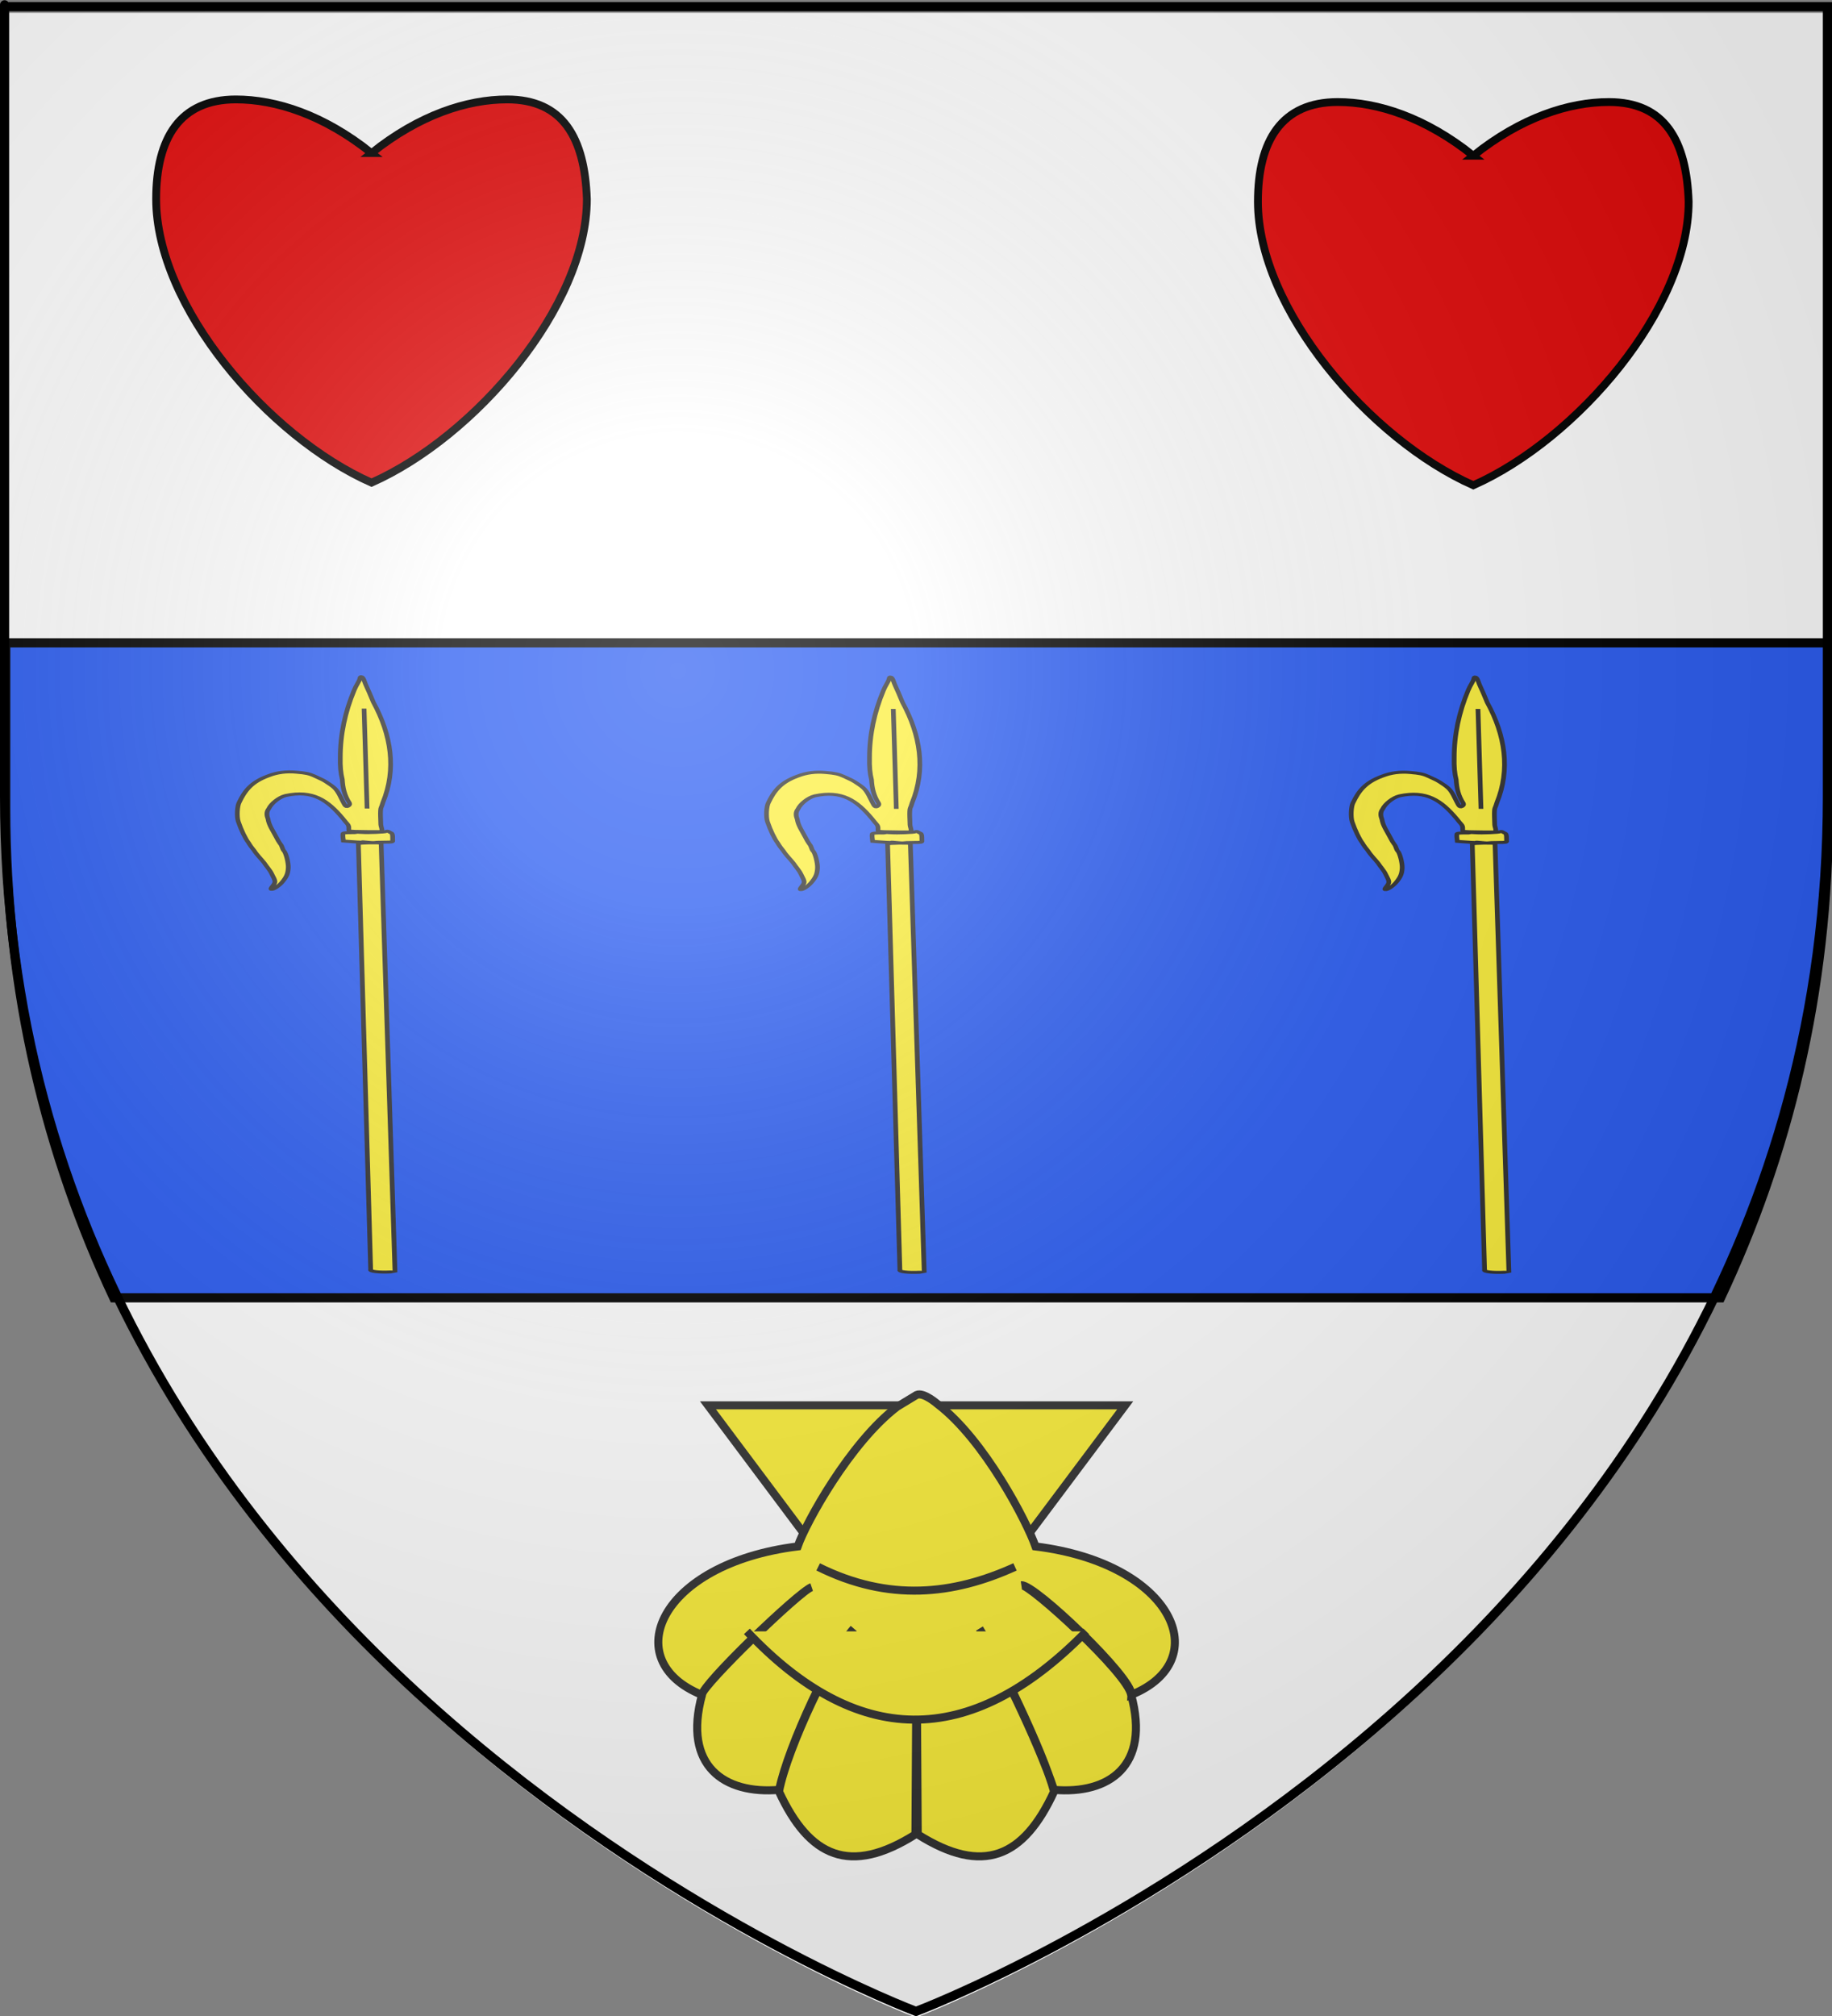
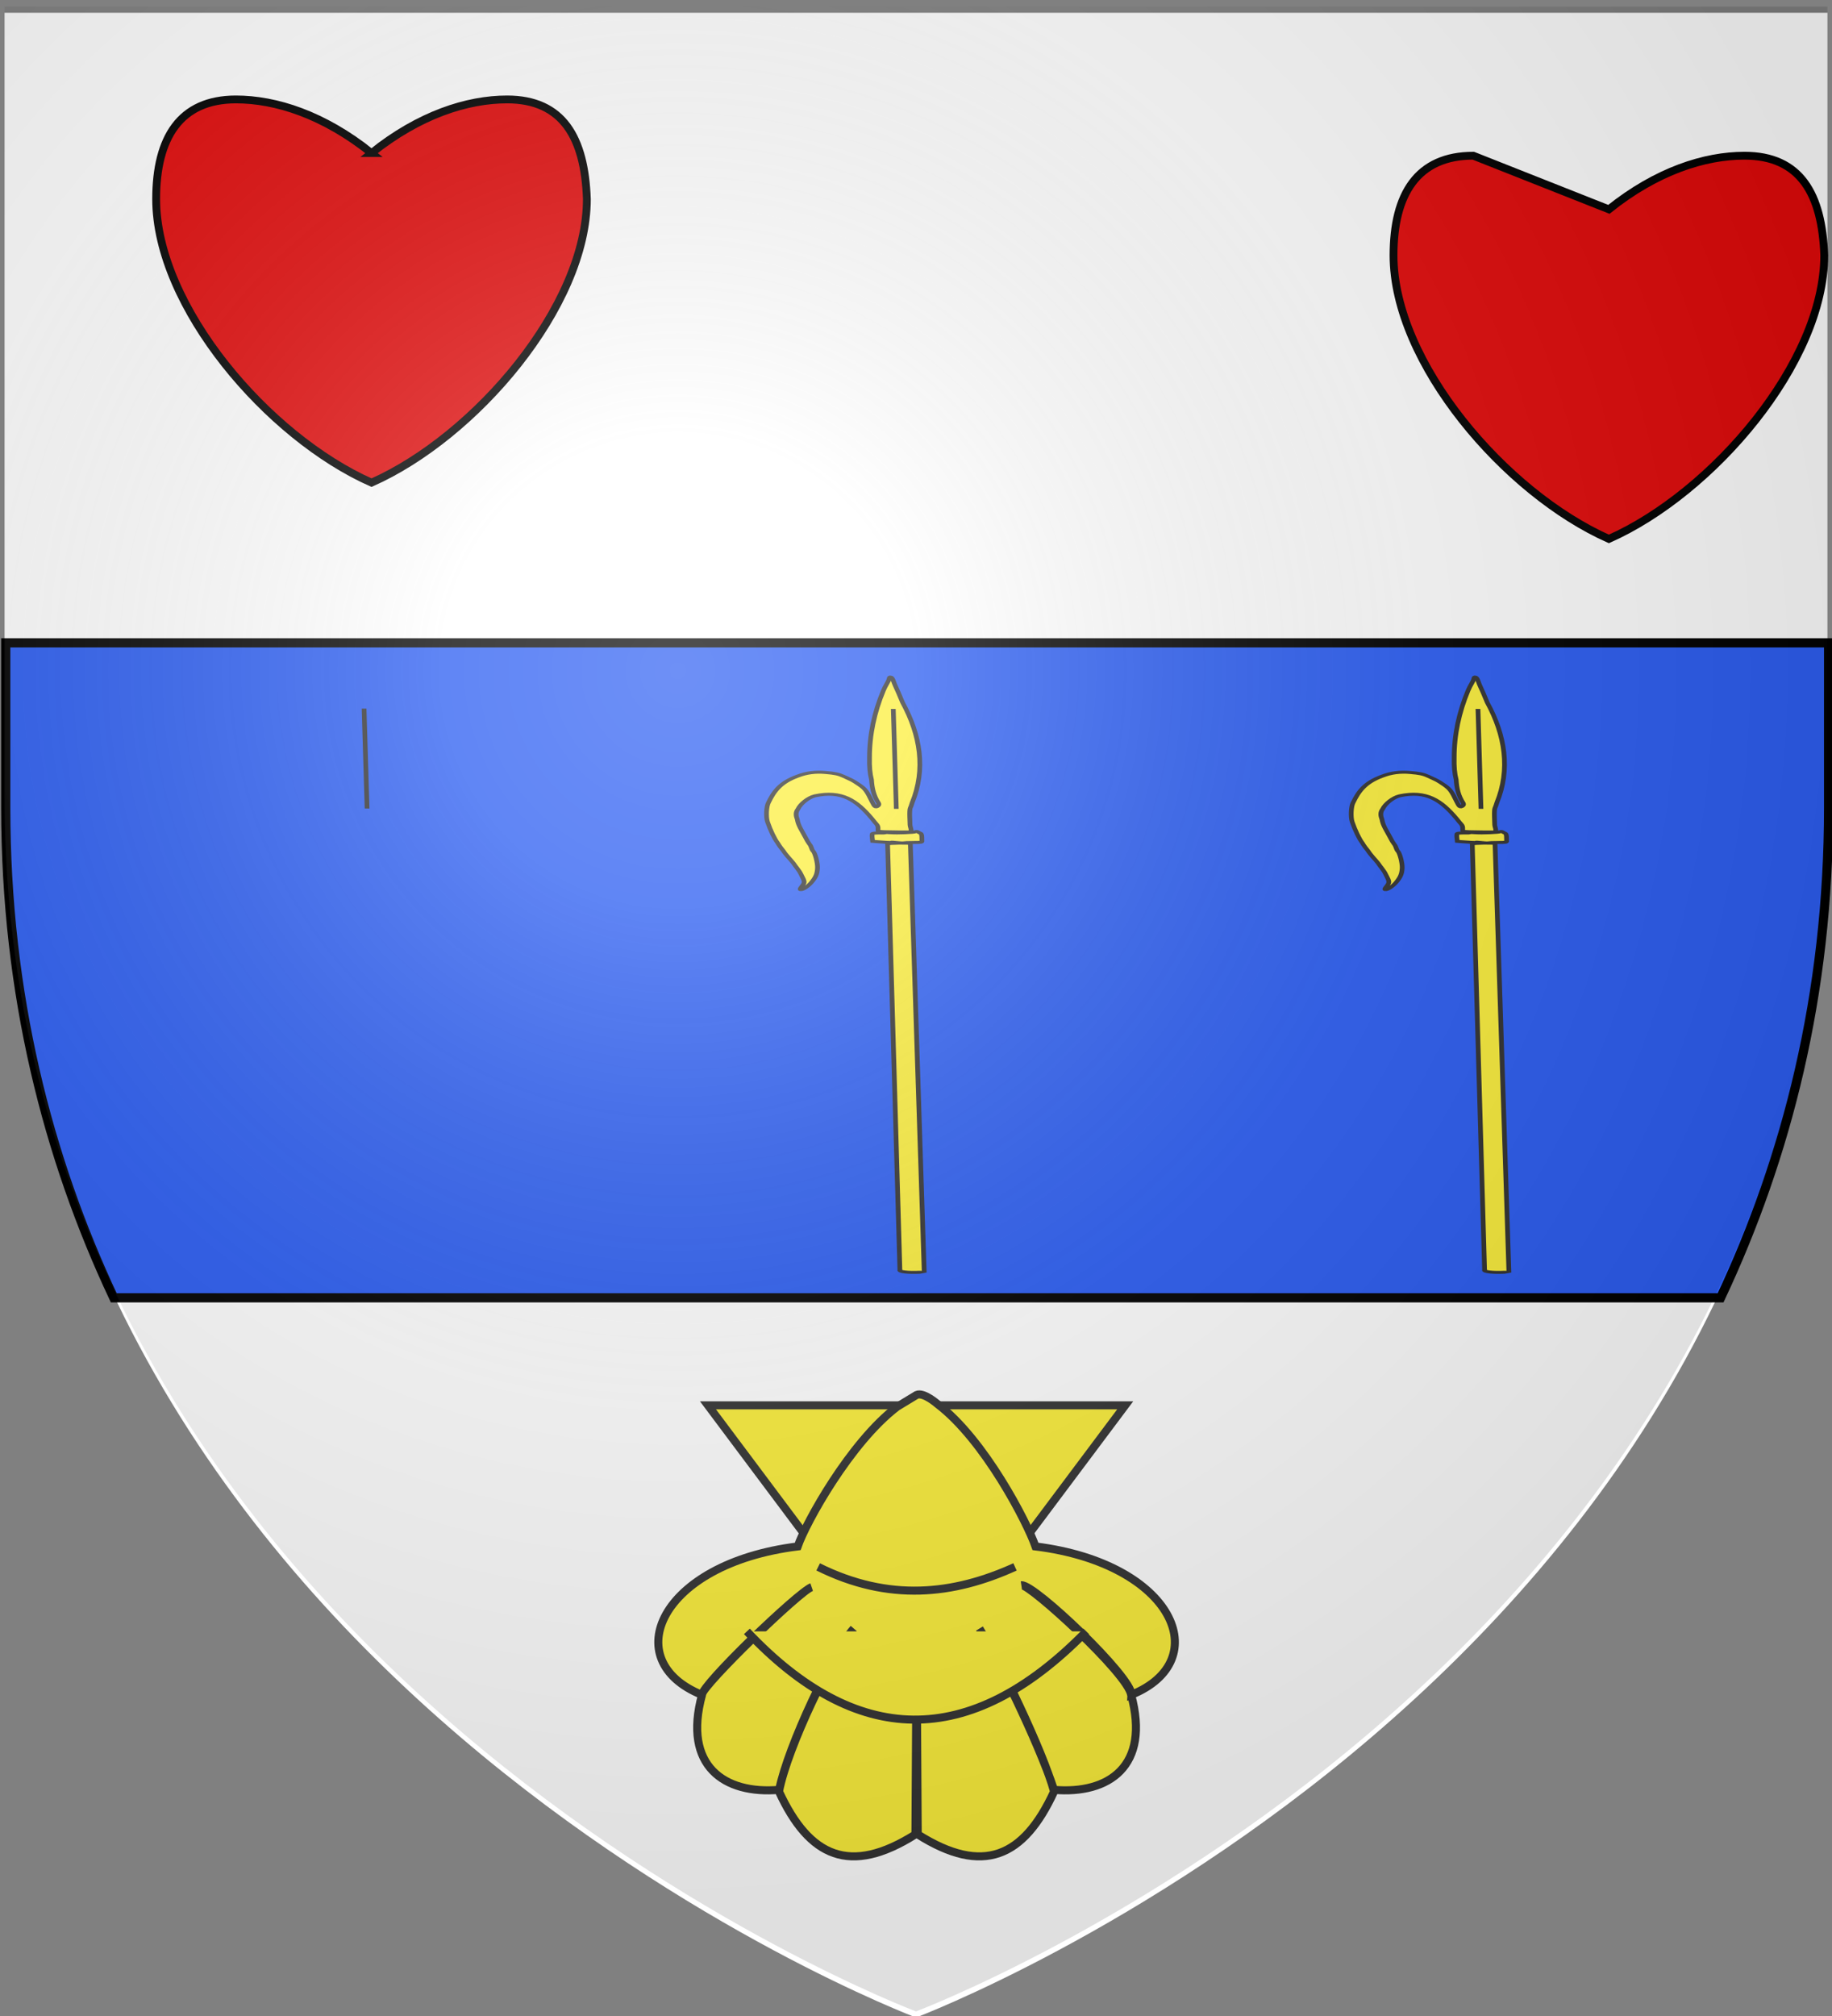
<svg xmlns="http://www.w3.org/2000/svg" xmlns:ns1="http://sodipodi.sourceforge.net/DTD/sodipodi-0.dtd" xmlns:ns2="http://www.inkscape.org/namespaces/inkscape" xmlns:xlink="http://www.w3.org/1999/xlink" height="660" width="600" version="1.0" id="svg2" ns1:version="0.32" ns2:version="0.92.3 (2405546, 2018-03-11)" ns1:docname="Brussieu.svg" ns2:export-filename="/Users/olivier/Desktop/Blason Rouge/Blason_Vide_3D.png" ns2:export-xdpi="144" ns2:export-ydpi="144" ns2:output_extension="org.inkscape.output.svg.inkscape">
  <rect width="100%" height="100%" fill="#808080" stroke="none" />
  <ns1:namedview ns2:window-height="1018" ns2:window-width="1920" ns2:pageshadow="2" ns2:pageopacity="0.0" guidetolerance="10.0" gridtolerance="10.0" objecttolerance="10.0" borderopacity="1.0" bordercolor="#666666" pagecolor="#ffffff" id="base" showgrid="false" height="660px" ns2:zoom="1.03" ns2:cx="-8.9542694" ns2:cy="434.24052" ns2:window-x="-8" ns2:window-y="-8" ns2:current-layer="layer3" showguides="true" ns2:guide-bbox="true" ns2:window-maximized="1" />
  <desc id="desc4">Flag of Canton of Valais (Wallis)</desc>
  <defs id="defs6">
    <ns2:perspective ns1:type="inkscape:persp3d" ns2:vp_x="0 : 330 : 1" ns2:vp_y="0 : 1000 : 0" ns2:vp_z="600 : 330 : 1" ns2:persp3d-origin="300 : 220 : 1" id="perspective97" />
    <linearGradient id="linearGradient2893">
      <stop style="stop-color:white;stop-opacity:0.314;" offset="0" id="stop2895" />
      <stop id="stop2897" offset="0.19" style="stop-color:white;stop-opacity:0.251;" />
      <stop style="stop-color:#6b6b6b;stop-opacity:0.125;" offset="0.6" id="stop2901" />
      <stop style="stop-color:black;stop-opacity:0.125;" offset="1" id="stop2899" />
    </linearGradient>
    <linearGradient id="linearGradient2885">
      <stop id="stop2887" offset="0" style="stop-color:white;stop-opacity:1;" />
      <stop style="stop-color:white;stop-opacity:1;" offset="0.229" id="stop2891" />
      <stop id="stop2889" offset="1" style="stop-color:black;stop-opacity:1;" />
    </linearGradient>
    <linearGradient id="linearGradient2955">
      <stop id="stop2867" offset="0" style="stop-color:#fd0000;stop-opacity:1;" />
      <stop style="stop-color:#e77275;stop-opacity:0.659;" offset="0.5" id="stop2873" />
      <stop style="stop-color:black;stop-opacity:0.323;" offset="1" id="stop2959" />
    </linearGradient>
    <radialGradient ns2:collect="always" xlink:href="#linearGradient2955" id="radialGradient2961" cx="225.524" cy="218.901" fx="225.524" fy="218.901" r="300" gradientTransform="matrix(-4.167939e-4,2.183,-1.884,-3.599562e-4,615.597,-289.121)" gradientUnits="userSpaceOnUse" />
    <polygon id="star" transform="scale(53,53)" points="0,-1 0.588,0.809 -0.951,-0.309 0.951,-0.309 -0.588,0.809 0,-1 " />
    <clipPath id="clip">
      <path d="M 0,-200 L 0,600 L 300,600 L 300,-200 L 0,-200 z " id="path10" />
    </clipPath>
    <radialGradient ns2:collect="always" xlink:href="#linearGradient2955" id="radialGradient1911" gradientUnits="userSpaceOnUse" gradientTransform="matrix(-4.167939e-4,2.183,-1.884,-3.599562e-4,615.597,-289.121)" cx="225.524" cy="218.901" fx="225.524" fy="218.901" r="300" />
    <radialGradient ns2:collect="always" xlink:href="#linearGradient2955" id="radialGradient2865" gradientUnits="userSpaceOnUse" gradientTransform="matrix(0,1.749,-1.593,-1.049767e-7,551.788,-191.29)" cx="225.524" cy="218.901" fx="225.524" fy="218.901" r="300" />
    <radialGradient ns2:collect="always" xlink:href="#linearGradient2955" id="radialGradient2871" gradientUnits="userSpaceOnUse" gradientTransform="matrix(0,1.386,-1.323,-5.741131e-8,-158.082,-109.541)" cx="225.524" cy="218.901" fx="225.524" fy="218.901" r="300" />
    <radialGradient ns2:collect="always" xlink:href="#linearGradient2893" id="radialGradient3163" gradientUnits="userSpaceOnUse" gradientTransform="matrix(1.353,0,0,1.349,-77.629,-85.747)" cx="221.445" cy="226.331" fx="221.445" fy="226.331" r="300" />
  </defs>
  <g ns2:groupmode="layer" id="layer3" ns2:label="Fond écu" style="display:inline">
    <path id="path2855" style="fill:#ffffff;fill-opacity:1;fill-rule:evenodd;stroke:none;stroke-width:1px;stroke-linecap:butt;stroke-linejoin:miter;stroke-opacity:1" d="m 300,660.5 c 0,0 298.5,-112.32 298.5,-397.772 0,-285.452 0,-258.552 0,-258.552 H 1.5 V 262.728 C 1.5,548.18 300,660.5 300,660.5 Z" ns1:nodetypes="cccccc" ns2:connector-curvature="0" />
    <path style="display:inline;fill:#2b5df2;fill-opacity:0.994;fill-rule:evenodd;stroke:#000000;stroke-width:3;stroke-linecap:butt;stroke-linejoin:miter;stroke-miterlimit:4;stroke-dasharray:none;stroke-opacity:1" d="m 1.883,210.445 v 53.938 c 0,61.28 13.768,114.576 35.375,160.5 H 563.508 c 21.607,-45.923 35.375,-99.22 35.375,-160.5 0,-59.554 0,-18.494 0,-53.938 z" id="path3568" ns2:connector-curvature="0" />
    <path style="display:inline;fill:#e20909;fill-rule:evenodd;stroke:#000000;stroke-width:2.56;stroke-linecap:butt;stroke-linejoin:miter;stroke-miterlimit:4;stroke-dasharray:none;stroke-opacity:1" id="path11748" d="m 121.675,50.116 c 0,0 0,0 0,0 C 106.001,37.569 90.327,32.551 77.265,32.551 c -18.286,0 -26.123,12.547 -26.123,32.621 0,35.13 36.573,77.789 70.533,92.844 33.96,-15.056 70.533,-57.714 70.533,-92.844 -0.704,-20.074 -7.837,-32.621 -26.123,-32.621 -13.062,0 -28.736,5.019 -44.41,17.565 z" ns2:connector-curvature="0" />
-     <path style="display:inline;fill:#e20909;fill-rule:evenodd;stroke:#000000;stroke-width:2.56;stroke-linecap:butt;stroke-linejoin:miter;stroke-miterlimit:4;stroke-dasharray:none;stroke-opacity:1" id="path3160" d="m 482.519,50.97 c 0,0 0,0 0,0 C 466.845,38.423 451.171,33.405 438.109,33.405 c -18.286,0 -26.123,12.547 -26.123,32.621 0,35.13 36.573,77.789 70.533,92.844 33.96,-15.056 70.533,-57.714 70.533,-92.844 -0.704,-20.074 -7.837,-32.621 -26.123,-32.621 -13.062,0 -28.736,5.019 -44.41,17.565 z" ns2:connector-curvature="0" />
+     <path style="display:inline;fill:#e20909;fill-rule:evenodd;stroke:#000000;stroke-width:2.56;stroke-linecap:butt;stroke-linejoin:miter;stroke-miterlimit:4;stroke-dasharray:none;stroke-opacity:1" id="path3160" d="m 482.519,50.97 c 0,0 0,0 0,0 c -18.286,0 -26.123,12.547 -26.123,32.621 0,35.13 36.573,77.789 70.533,92.844 33.96,-15.056 70.533,-57.714 70.533,-92.844 -0.704,-20.074 -7.837,-32.621 -26.123,-32.621 -13.062,0 -28.736,5.019 -44.41,17.565 z" ns2:connector-curvature="0" />
    <g transform="translate(21.254,335.333)" id="g41117" style="fill:#fcef3c;fill-opacity:1;stroke:#333333;stroke-width:2.631;stroke-miterlimit:4;stroke-dasharray:none;stroke-opacity:1" ns2:label="coquille d'or">
      <path style="fill:#fcef3c;fill-opacity:1;fill-rule:evenodd;stroke:#333333;stroke-width:2.631;stroke-linecap:butt;stroke-linejoin:miter;stroke-miterlimit:4;stroke-dasharray:none;stroke-opacity:1" d="m 210.616,124.75 68.308,91.255 68.336,-91.255 h -68.336 z" id="path41119" ns2:connector-curvature="0" />
      <path style="fill:#fcef3c;fill-opacity:1;fill-rule:evenodd;stroke:#333333;stroke-width:2.631;stroke-linecap:butt;stroke-linejoin:miter;stroke-miterlimit:4;stroke-dasharray:none;stroke-opacity:1" d="M 272.562,125.219 C 257.197,136.913 242.734,163.061 240,170.938 c -45.389,5.631 -59.01,37.374 -31.438,48.562 0.654,-3.537 32.284,-34.076 35.978,-35.224 -4.404,1.629 -36.045,32.033 -35.885,35.287 -6.331,23.264 7.295,32.615 25.281,31.062 2.901,-14.41 17.518,-45.172 24.41,-52.795 -6.737,8.182 -21.648,38.576 -24.472,53.357 9.937,21.524 23.263,27.56 44.688,14.031 l 0.375,-61.99 0.375,61.99 c 21.424,13.529 34.72,7.493 44.656,-14.031 -3.592,-13.245 -18.418,-43.748 -24.441,-53.357 4.754,7.79 19.223,36.778 24.41,52.795 17.987,1.553 31.612,-7.798 25.281,-31.062 -1.024,-6.998 -33.298,-36.399 -35.916,-35.905 4.199,-0.46 36.344,30.199 36.01,35.843 27.573,-11.189 13.951,-42.931 -31.438,-48.562 -2.734,-7.877 -16.641,-34.858 -32.007,-46.552 0,0 -4.642,-4.098 -6.931,-3.041 z" id="path41121" ns1:nodetypes="ccccccccccccccccccccc" ns2:connector-curvature="0" />
      <path style="fill:#fcef3c;fill-opacity:1;fill-rule:evenodd;stroke:#333333;stroke-width:2.631;stroke-linecap:butt;stroke-linejoin:miter;stroke-miterlimit:4;stroke-dasharray:none;stroke-opacity:1" d="m 246.705,177.634 c 23.134,11.519 44.287,9.173 64.465,0" id="path41123" ns1:nodetypes="cc" ns2:connector-curvature="0" />
      <path style="fill:#fcef3c;fill-opacity:1;fill-rule:evenodd;stroke:#333333;stroke-width:2.631;stroke-linecap:butt;stroke-linejoin:miter;stroke-miterlimit:4;stroke-dasharray:none;stroke-opacity:1" d="m 223.364,198.752 c 35.567,37.692 72.616,39.346 111.147,0" id="path41125" ns1:nodetypes="cc" ns2:connector-curvature="0" />
    </g>
    <g style="display:inline;fill:#2b5df2;fill-opacity:1;stroke:#333333;stroke-width:2.631;stroke-miterlimit:4;stroke-dasharray:none;stroke-opacity:1" id="g41115" ns2:label="Calque 1" transform="matrix(1.14,0,0,1.14,198.927,441.997)" />
    <g id="g9374" style="display:inline;fill:#fcef3c;fill-opacity:1;stroke:#313131;stroke-opacity:1" transform="matrix(-0.361,0.224,0.354,0.227,114.554,194.626)">
      <g id="g8485" transform="matrix(0.602,-0.034,0.032,0.621,1428.139,143.362)" style="fill:#fcef3c;fill-opacity:1;stroke:#313131;stroke-opacity:1" ns2:transform-center-x="206.43732" ns2:transform-center-y="-237.88287">
-         <path ns2:transform-center-x="331.14571" ns2:transform-center-y="-381.1822" style="fill:#fcef3c;fill-opacity:1;stroke:#313131;stroke-width:5;stroke-miterlimit:4;stroke-dasharray:none;stroke-opacity:1" d="m -2097.77,-29.113 c 0.435,-2.247 16.843,-15.504 18.734,-15.136 l 470.603,537.553 c 3.023,1.201 -3.601,9.37 -13.355,16.47 -2.027,1.475 -3.828,2.672 -4.002,2.66 z m -3.285,0.371 c 3.577,-3.021 7.18,-5.743 8.005,-6.05 0.825,-0.307 3.075,-2.547 4.999,-4.979 1.924,-2.432 3.919,-4.421 4.433,-4.421 0.867,7.2e-4 3.823,-2.915 10.748,-10.602 l 2.8,-3.108 -3.549,-4.563 c -1.952,-2.51 -4.169,-4.801 -4.926,-5.093 -0.759,-0.292 -3.596,1.463 -6.328,3.915 -2.723,2.445 -5.324,4.445 -5.779,4.444 -0.455,-3.52e-4 -2.19,1.493 -3.856,3.319 -4.382,4.804 -18.824,15.663 -20.829,15.661 -1.018,-8e-4 -1.709,0.774 -1.71,1.917 -9e-4,1.055 -0.246,2.553 -0.544,3.329 -0.299,0.777 1.03,3.173 2.957,5.334 1.925,2.158 3.984,4.487 4.577,5.175 1.594,1.852 1.93,1.692 9.002,-4.279 z m -8.468,-15.956 c 1.323,-0.854 12.644,-10.875 19,-16.819 2.409,-2.253 4.381,-4.53 4.381,-5.059 4e-4,-0.53 -1.295,-2.206 -2.878,-3.726 -1.583,-1.519 -3.143,-4.192 -3.466,-5.94 -0.323,-1.748 -1.546,-6.553 -2.716,-10.679 -8.234,-33.129 -7.847,-55.91 20.227,-67.244 6.871,-2.471 20.233,-0.241 28.402,4.739 5.766,2.311 9.432,7.144 12.297,12.423 6.349,8.492 9.454,18.519 13.725,28.056 1.808,3.911 3.765,8.862 4.351,11.004 0.858,4.145 3.965,7.305 5.071,11.308 0.012,3.018 9.603,17.907 15.392,23.893 6.93,7.166 11.815,10.318 21.379,13.796 6.866,2.497 15.591,3.238 16.717,1.421 0.347,-0.561 -1.088,-1.691 -3.189,-2.511 -8.969,-3.498 -8.847,-3.361 -14.764,-16.655 -2.891,-6.005 -4.05,-12.611 -6.319,-18.833 -2.028,-7.402 -3.108,-14.977 -5.81,-22.2 -1.214,-4.775 -2.462,-9.018 -4.287,-13.558 -2.011,-7.089 -8.52,-20.909 -15.657,-33.244 -4.092,-7.073 -16.54,-19.981 -22.276,-23.101 -17.666,-10.608 -32.402,-16.851 -53.095,-12.977 -11.206,1.777 -19.988,6.881 -26.825,14.768 -6.571,7.309 -8.826,11.093 -10.129,16.997 -0.655,2.968 -1.617,7.315 -2.138,9.66 -0.521,2.345 -0.95,8.005 -0.953,12.577 -0.01,8.847 1.122,12.602 8.553,28.453 4.216,8.993 4.318,10.453 0.697,10.029 -1.86,-0.218 -3.178,-1.266 -4.173,-3.32 -4.601,-12.925 -11.835,-23.266 -20.64,-33.776 -5.923,-9.048 -12.944,-17.715 -23.415,-28.903 -25.438,-28.038 -54.767,-52.851 -86.525,-73.526 -2.981,-1.982 -7.78,-4.779 -10.665,-6.215 -2.884,-1.436 -6.116,-3.419 -7.181,-4.406 -4.207,-3.9 -4.828,-0.526 -1.049,5.705 1.335,2.201 3.801,6.928 5.481,10.504 1.68,3.576 3.459,7.178 3.954,8.003 0.495,0.825 3.856,7.353 7.469,14.506 22.496,52.913 56.978,99.123 105.108,130.835 3.064,2.34 6.569,4.807 7.789,5.482 1.22,0.675 5.776,5.347 10.125,10.382 4.348,5.035 8.373,9.661 8.943,10.281 0.57,0.62 2.067,2.816 3.328,4.879 2.274,3.723 3.579,4.4 5.765,2.989 z" id="path3171" ns1:nodetypes="cccccccssscccsssssssssccsssscccccccssssccccscccsssssccccsssssccssssc" ns2:connector-curvature="0" />
        <path id="path6713" d="m -2235.968,-208.097 110.277,126.156" style="fill:#fcef3c;fill-opacity:1;fill-rule:evenodd;stroke:#313131;stroke-width:5;stroke-linecap:butt;stroke-linejoin:miter;stroke-miterlimit:4;stroke-dasharray:none;stroke-opacity:1" ns2:connector-curvature="0" />
      </g>
    </g>
    <g id="g8875" style="display:inline;fill:#fcef3c;fill-opacity:1;stroke:#313131;stroke-opacity:1" transform="matrix(-0.361,0.224,0.354,0.227,287.879,194.73)">
      <g id="g8877" transform="matrix(0.602,-0.034,0.032,0.621,1428.139,143.362)" style="fill:#fcef3c;fill-opacity:1;stroke:#313131;stroke-opacity:1" ns2:transform-center-x="206.43732" ns2:transform-center-y="-237.88287">
        <path ns2:transform-center-x="331.14571" ns2:transform-center-y="-381.1822" style="fill:#fcef3c;fill-opacity:1;stroke:#313131;stroke-width:5;stroke-miterlimit:4;stroke-dasharray:none;stroke-opacity:1" d="m -2097.77,-29.113 c 0.435,-2.247 16.843,-15.504 18.734,-15.136 l 470.603,537.553 c 3.023,1.201 -3.601,9.37 -13.355,16.47 -2.027,1.475 -3.828,2.672 -4.002,2.66 z m -3.285,0.371 c 3.577,-3.021 7.18,-5.743 8.005,-6.05 0.825,-0.307 3.075,-2.547 4.999,-4.979 1.924,-2.432 3.919,-4.421 4.433,-4.421 0.867,7.2e-4 3.823,-2.915 10.748,-10.602 l 2.8,-3.108 -3.549,-4.563 c -1.952,-2.51 -4.169,-4.801 -4.926,-5.093 -0.759,-0.292 -3.596,1.463 -6.328,3.915 -2.723,2.445 -5.324,4.445 -5.779,4.444 -0.455,-3.52e-4 -2.19,1.493 -3.856,3.319 -4.382,4.804 -18.824,15.663 -20.829,15.661 -1.018,-8e-4 -1.709,0.774 -1.71,1.917 -9e-4,1.055 -0.246,2.553 -0.544,3.329 -0.299,0.777 1.03,3.173 2.957,5.334 1.925,2.158 3.984,4.487 4.577,5.175 1.594,1.852 1.93,1.692 9.002,-4.279 z m -8.468,-15.956 c 1.323,-0.854 12.644,-10.875 19,-16.819 2.409,-2.253 4.381,-4.53 4.381,-5.059 4e-4,-0.53 -1.295,-2.206 -2.878,-3.726 -1.583,-1.519 -3.143,-4.192 -3.466,-5.94 -0.323,-1.748 -1.546,-6.553 -2.716,-10.679 -8.234,-33.129 -7.847,-55.91 20.227,-67.244 6.871,-2.471 20.233,-0.241 28.402,4.739 5.766,2.311 9.432,7.144 12.297,12.423 6.349,8.492 9.454,18.519 13.725,28.056 1.808,3.911 3.765,8.862 4.351,11.004 0.858,4.145 3.965,7.305 5.071,11.308 0.012,3.018 9.603,17.907 15.392,23.893 6.93,7.166 11.815,10.318 21.379,13.796 6.866,2.497 15.591,3.238 16.717,1.421 0.347,-0.561 -1.088,-1.691 -3.189,-2.511 -8.969,-3.498 -8.847,-3.361 -14.764,-16.655 -2.891,-6.005 -4.05,-12.611 -6.319,-18.833 -2.028,-7.402 -3.108,-14.977 -5.81,-22.2 -1.214,-4.775 -2.462,-9.018 -4.287,-13.558 -2.011,-7.089 -8.52,-20.909 -15.657,-33.244 -4.092,-7.073 -16.54,-19.981 -22.276,-23.101 -17.666,-10.608 -32.402,-16.851 -53.095,-12.977 -11.206,1.777 -19.988,6.881 -26.825,14.768 -6.571,7.309 -8.826,11.093 -10.129,16.997 -0.655,2.968 -1.617,7.315 -2.138,9.66 -0.521,2.345 -0.95,8.005 -0.953,12.577 -0.01,8.847 1.122,12.602 8.553,28.453 4.216,8.993 4.318,10.453 0.697,10.029 -1.86,-0.218 -3.178,-1.266 -4.173,-3.32 -4.601,-12.925 -11.835,-23.266 -20.64,-33.776 -5.923,-9.048 -12.944,-17.715 -23.415,-28.903 -25.438,-28.038 -54.767,-52.851 -86.525,-73.526 -2.981,-1.982 -7.78,-4.779 -10.665,-6.215 -2.884,-1.436 -6.116,-3.419 -7.181,-4.406 -4.207,-3.9 -4.828,-0.526 -1.049,5.705 1.335,2.201 3.801,6.928 5.481,10.504 1.68,3.576 3.459,7.178 3.954,8.003 0.495,0.825 3.856,7.353 7.469,14.506 22.496,52.913 56.978,99.123 105.108,130.835 3.064,2.34 6.569,4.807 7.789,5.482 1.22,0.675 5.776,5.347 10.125,10.382 4.348,5.035 8.373,9.661 8.943,10.281 0.57,0.62 2.067,2.816 3.328,4.879 2.274,3.723 3.579,4.4 5.765,2.989 z" id="path8879" ns1:nodetypes="cccccccssscccsssssssssccsssscccccccssssccccscccsssssccccsssssccssssc" ns2:connector-curvature="0" />
        <path id="path8881" d="m -2235.968,-208.097 110.277,126.156" style="fill:#fcef3c;fill-opacity:1;fill-rule:evenodd;stroke:#313131;stroke-width:5;stroke-linecap:butt;stroke-linejoin:miter;stroke-miterlimit:4;stroke-dasharray:none;stroke-opacity:1" ns2:connector-curvature="0" />
      </g>
    </g>
    <g id="g8883" style="display:inline;fill:#fcef3c;fill-opacity:1;stroke:#313131;stroke-opacity:1" transform="matrix(-0.361,0.224,0.354,0.227,479.368,194.73)">
      <g id="g8885" transform="matrix(0.602,-0.034,0.032,0.621,1428.139,143.362)" style="fill:#fcef3c;fill-opacity:1;stroke:#313131;stroke-opacity:1" ns2:transform-center-x="206.43732" ns2:transform-center-y="-237.88287">
        <path ns2:transform-center-x="331.14571" ns2:transform-center-y="-381.1822" style="fill:#fcef3c;fill-opacity:1;stroke:#313131;stroke-width:5;stroke-miterlimit:4;stroke-dasharray:none;stroke-opacity:1" d="m -2097.77,-29.113 c 0.435,-2.247 16.843,-15.504 18.734,-15.136 l 470.603,537.553 c 3.023,1.201 -3.601,9.37 -13.355,16.47 -2.027,1.475 -3.828,2.672 -4.002,2.66 z m -3.285,0.371 c 3.577,-3.021 7.18,-5.743 8.005,-6.05 0.825,-0.307 3.075,-2.547 4.999,-4.979 1.924,-2.432 3.919,-4.421 4.433,-4.421 0.867,7.2e-4 3.823,-2.915 10.748,-10.602 l 2.8,-3.108 -3.549,-4.563 c -1.952,-2.51 -4.169,-4.801 -4.926,-5.093 -0.759,-0.292 -3.596,1.463 -6.328,3.915 -2.723,2.445 -5.324,4.445 -5.779,4.444 -0.455,-3.52e-4 -2.19,1.493 -3.856,3.319 -4.382,4.804 -18.824,15.663 -20.829,15.661 -1.018,-8e-4 -1.709,0.774 -1.71,1.917 -9e-4,1.055 -0.246,2.553 -0.544,3.329 -0.299,0.777 1.03,3.173 2.957,5.334 1.925,2.158 3.984,4.487 4.577,5.175 1.594,1.852 1.93,1.692 9.002,-4.279 z m -8.468,-15.956 c 1.323,-0.854 12.644,-10.875 19,-16.819 2.409,-2.253 4.381,-4.53 4.381,-5.059 4e-4,-0.53 -1.295,-2.206 -2.878,-3.726 -1.583,-1.519 -3.143,-4.192 -3.466,-5.94 -0.323,-1.748 -1.546,-6.553 -2.716,-10.679 -8.234,-33.129 -7.847,-55.91 20.227,-67.244 6.871,-2.471 20.233,-0.241 28.402,4.739 5.766,2.311 9.432,7.144 12.297,12.423 6.349,8.492 9.454,18.519 13.725,28.056 1.808,3.911 3.765,8.862 4.351,11.004 0.858,4.145 3.965,7.305 5.071,11.308 0.012,3.018 9.603,17.907 15.392,23.893 6.93,7.166 11.815,10.318 21.379,13.796 6.866,2.497 15.591,3.238 16.717,1.421 0.347,-0.561 -1.088,-1.691 -3.189,-2.511 -8.969,-3.498 -8.847,-3.361 -14.764,-16.655 -2.891,-6.005 -4.05,-12.611 -6.319,-18.833 -2.028,-7.402 -3.108,-14.977 -5.81,-22.2 -1.214,-4.775 -2.462,-9.018 -4.287,-13.558 -2.011,-7.089 -8.52,-20.909 -15.657,-33.244 -4.092,-7.073 -16.54,-19.981 -22.276,-23.101 -17.666,-10.608 -32.402,-16.851 -53.095,-12.977 -11.206,1.777 -19.988,6.881 -26.825,14.768 -6.571,7.309 -8.826,11.093 -10.129,16.997 -0.655,2.968 -1.617,7.315 -2.138,9.66 -0.521,2.345 -0.95,8.005 -0.953,12.577 -0.01,8.847 1.122,12.602 8.553,28.453 4.216,8.993 4.318,10.453 0.697,10.029 -1.86,-0.218 -3.178,-1.266 -4.173,-3.32 -4.601,-12.925 -11.835,-23.266 -20.64,-33.776 -5.923,-9.048 -12.944,-17.715 -23.415,-28.903 -25.438,-28.038 -54.767,-52.851 -86.525,-73.526 -2.981,-1.982 -7.78,-4.779 -10.665,-6.215 -2.884,-1.436 -6.116,-3.419 -7.181,-4.406 -4.207,-3.9 -4.828,-0.526 -1.049,5.705 1.335,2.201 3.801,6.928 5.481,10.504 1.68,3.576 3.459,7.178 3.954,8.003 0.495,0.825 3.856,7.353 7.469,14.506 22.496,52.913 56.978,99.123 105.108,130.835 3.064,2.34 6.569,4.807 7.789,5.482 1.22,0.675 5.776,5.347 10.125,10.382 4.348,5.035 8.373,9.661 8.943,10.281 0.57,0.62 2.067,2.816 3.328,4.879 2.274,3.723 3.579,4.4 5.765,2.989 z" id="path8887" ns1:nodetypes="cccccccssscccsssssssssccsssscccccccssssccccscccsssssccccsssssccssssc" ns2:connector-curvature="0" />
        <path id="path8889" d="m -2235.968,-208.097 110.277,126.156" style="fill:#fcef3c;fill-opacity:1;fill-rule:evenodd;stroke:#313131;stroke-width:5;stroke-linecap:butt;stroke-linejoin:miter;stroke-miterlimit:4;stroke-dasharray:none;stroke-opacity:1" ns2:connector-curvature="0" />
      </g>
    </g>
  </g>
  <g ns2:groupmode="layer" id="layer4" ns2:label="Meubles" />
  <g ns2:groupmode="layer" id="layer2" ns2:label="Reflet final" ns1:insensitive="true">
    <path ns1:nodetypes="cccccc" d="M 300,658.5 C 300,658.5 598.5,546.18 598.5,260.728 C 598.5,-24.723 598.5,2.176 598.5,2.176 L 1.5,2.176 L 1.5,260.728 C 1.5,546.18 300,658.5 300,658.5 z " style="opacity:1;fill:url(#radialGradient3163);fill-opacity:1;fill-rule:evenodd;stroke:none;stroke-width:1px;stroke-linecap:butt;stroke-linejoin:miter;stroke-opacity:1" id="path2875" ns2:export-xdpi="144" ns2:export-ydpi="144" />
  </g>
  <g ns2:groupmode="layer" id="layer1" ns2:label="Contour final" ns1:insensitive="true">
-     <path ns1:nodetypes="cccccc" d="M 300,658.5 C 300,658.5 1.5,546.18 1.5,260.728 C 1.5,-24.723 1.5,2.176 1.5,2.176 L 598.5,2.176 L 598.5,260.728 C 598.5,546.18 300,658.5 300,658.5 z " style="opacity:1;fill:none;fill-opacity:1;fill-rule:evenodd;stroke:black;stroke-width:3;stroke-linecap:butt;stroke-linejoin:miter;stroke-miterlimit:4;stroke-dasharray:none;stroke-opacity:1" id="path1411" ns2:export-xdpi="144" ns2:export-ydpi="144" />
-   </g>
+     </g>
</svg>